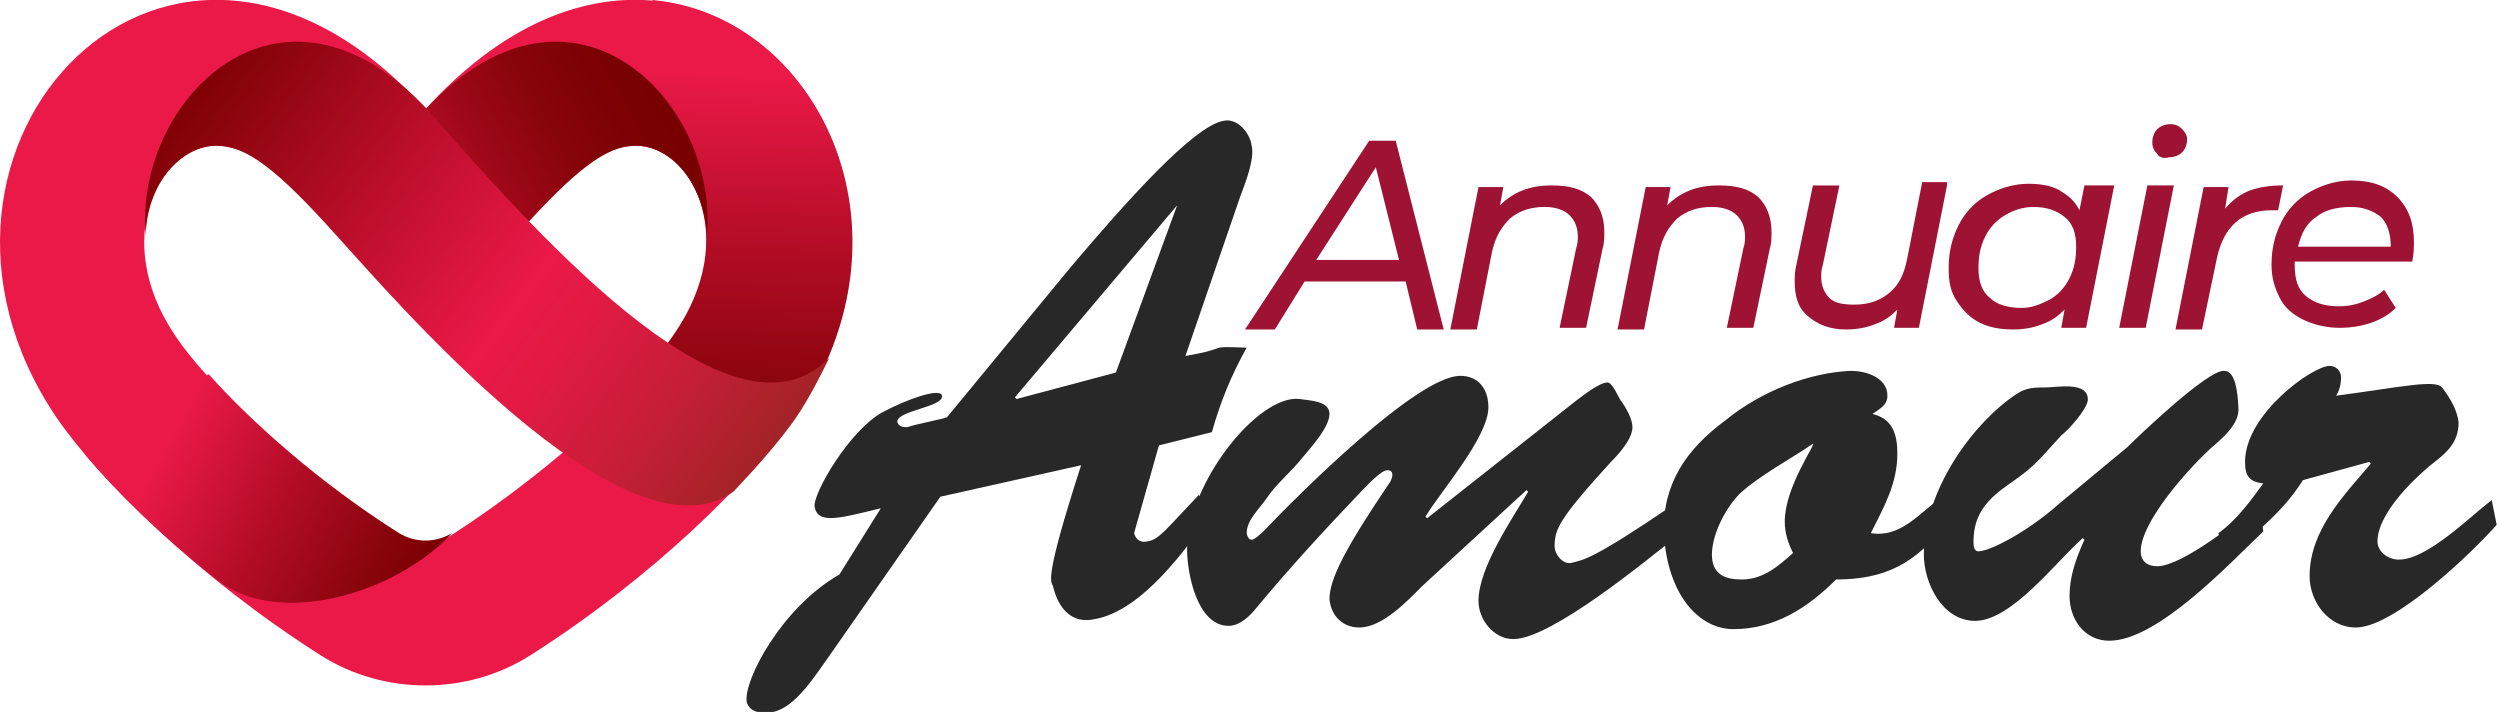
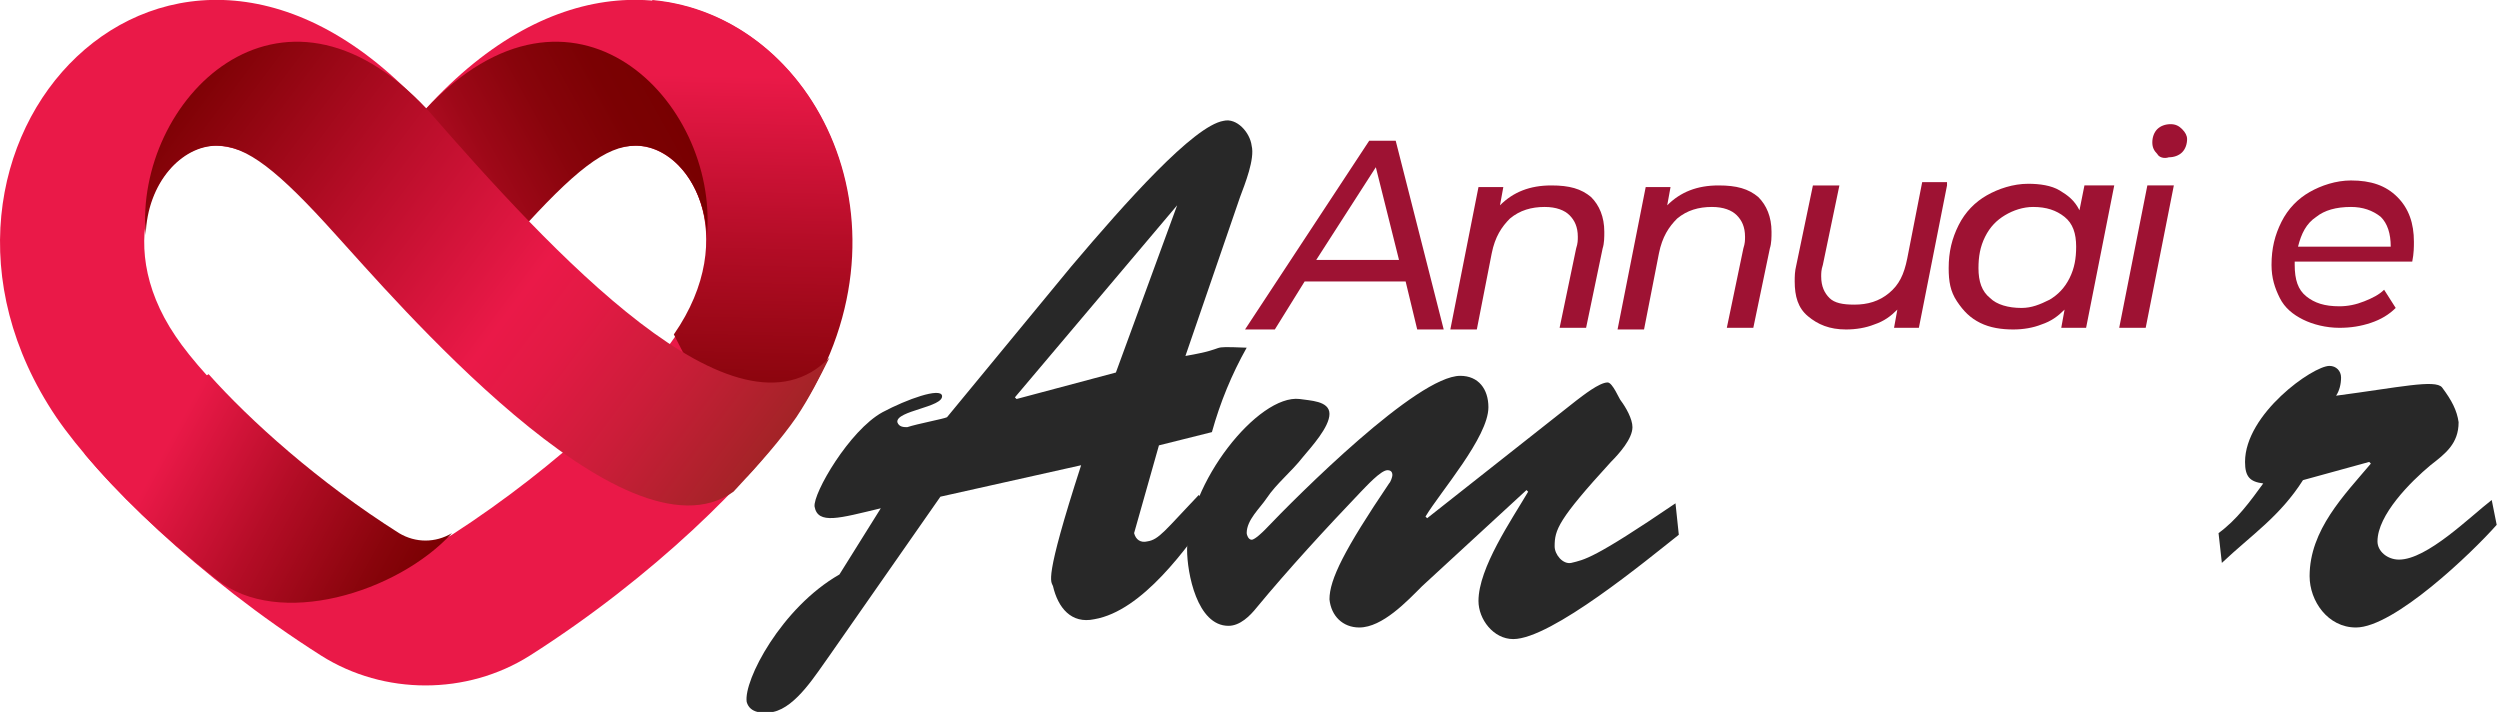
<svg xmlns="http://www.w3.org/2000/svg" version="1.1" id="Layer_1" x="0px" y="0px" width="151px" height="43px" viewBox="0 0 151 43" style="enable-background:new 0 0 151 43;" xml:space="preserve">
  <style type="text/css">
	.st0{fill:#9E1233;}
	.st1{fill:#282828;}
	.st2{fill:#EA1948;}
	.st3{fill:url(#SVGID_1_);}
	.st4{fill:url(#SVGID_2_);}
	.st5{fill:url(#SVGID_3_);}
	.st6{fill:url(#SVGID_4_);}
</style>
  <g>
    <path class="st0" d="M84.9,17h-6.1L77,19.9h-1.8l7.5-11.4h1.6l2.9,11.4h-1.6L84.9,17z M84.5,15.7l-1.4-5.6l-3.6,5.6H84.5z" />
    <path class="st0" d="M96.1,11.9c0.5,0.5,0.8,1.2,0.8,2.1c0,0.3,0,0.7-0.1,1l-1,4.8h-1.6l1-4.8c0.1-0.3,0.1-0.5,0.1-0.7   c0-0.6-0.2-1-0.5-1.3s-0.8-0.5-1.5-0.5c-0.8,0-1.5,0.2-2.1,0.7c-0.5,0.5-0.9,1.1-1.1,2.1l-0.9,4.6h-1.6l1.7-8.6h1.5l-0.2,1.1   c0.8-0.8,1.8-1.2,3.1-1.2C94.8,11.2,95.5,11.4,96.1,11.9z" />
    <path class="st0" d="M106.2,11.9c0.5,0.5,0.8,1.2,0.8,2.1c0,0.3,0,0.7-0.1,1l-1,4.8h-1.6l1-4.8c0.1-0.3,0.1-0.5,0.1-0.7   c0-0.6-0.2-1-0.5-1.3s-0.8-0.5-1.5-0.5c-0.8,0-1.5,0.2-2.1,0.7c-0.5,0.5-0.9,1.1-1.1,2.1l-0.9,4.6h-1.6l1.7-8.6h1.5l-0.2,1.1   c0.8-0.8,1.8-1.2,3.1-1.2C104.9,11.2,105.6,11.4,106.2,11.9z" />
    <path class="st0" d="M117.6,11.2l-1.7,8.6h-1.5l0.2-1.1c-0.4,0.4-0.8,0.7-1.4,0.9c-0.5,0.2-1.1,0.3-1.7,0.3c-1,0-1.7-0.3-2.3-0.8   c-0.6-0.5-0.8-1.2-0.8-2.1c0-0.3,0-0.6,0.1-1l1-4.8h1.6l-1,4.8c-0.1,0.3-0.1,0.5-0.1,0.7c0,0.6,0.2,1,0.5,1.3s0.8,0.4,1.5,0.4   c0.8,0,1.5-0.2,2.1-0.7s0.9-1.1,1.1-2.1l0.9-4.6H117.6z" />
    <path class="st0" d="M127.7,11.2l-1.7,8.6h-1.5l0.2-1.1c-0.4,0.4-0.8,0.7-1.4,0.9c-0.5,0.2-1.1,0.3-1.7,0.3c-0.7,0-1.4-0.1-2-0.4   c-0.6-0.3-1-0.7-1.4-1.3s-0.5-1.2-0.5-2c0-1,0.2-1.8,0.6-2.6s1-1.4,1.7-1.8c0.7-0.4,1.6-0.7,2.5-0.7c0.7,0,1.4,0.1,1.9,0.4   s0.9,0.6,1.2,1.2l0.3-1.5H127.7z M123.8,18.1c0.5-0.3,0.9-0.7,1.2-1.3c0.3-0.6,0.4-1.2,0.4-1.9c0-0.8-0.2-1.4-0.7-1.8   s-1.1-0.6-1.9-0.6c-0.6,0-1.2,0.2-1.7,0.5s-0.9,0.7-1.2,1.3s-0.4,1.2-0.4,1.9c0,0.8,0.2,1.4,0.7,1.8c0.4,0.4,1.1,0.6,1.9,0.6   C122.7,18.6,123.2,18.4,123.8,18.1z" />
    <path class="st0" d="M129.7,11.2h1.6l-1.7,8.6H128L129.7,11.2z M130.3,9.3c-0.2-0.2-0.3-0.4-0.3-0.7c0-0.3,0.1-0.6,0.3-0.8   c0.2-0.2,0.5-0.3,0.8-0.3c0.3,0,0.5,0.1,0.7,0.3c0.2,0.2,0.3,0.4,0.3,0.6c0,0.3-0.1,0.6-0.3,0.8c-0.2,0.2-0.5,0.3-0.8,0.3   C130.7,9.6,130.4,9.5,130.3,9.3z" />
-     <path class="st0" d="M135.9,11.5c0.6-0.2,1.2-0.3,2-0.3l-0.3,1.5c-0.1,0-0.2,0-0.4,0c-1.8,0-2.9,1-3.3,2.9l-0.9,4.3h-1.6l1.7-8.6   h1.5l-0.2,1.3C134.9,12,135.4,11.7,135.9,11.5z" />
    <path class="st0" d="M138.6,16L138.6,16c0,0.9,0.2,1.5,0.7,1.9c0.5,0.4,1.1,0.6,2,0.6c0.5,0,1-0.1,1.5-0.3c0.5-0.2,0.9-0.4,1.2-0.7   l0.7,1.1c-0.4,0.4-0.9,0.7-1.5,0.9c-0.6,0.2-1.2,0.3-1.9,0.3c-0.8,0-1.6-0.2-2.2-0.5s-1.1-0.7-1.4-1.3c-0.3-0.6-0.5-1.2-0.5-2   c0-1,0.2-1.8,0.6-2.6c0.4-0.8,1-1.4,1.7-1.8c0.7-0.4,1.6-0.7,2.5-0.7c1.2,0,2.1,0.3,2.8,1c0.7,0.7,1,1.6,1,2.7c0,0.3,0,0.7-0.1,1.2   H138.6z M139.9,13.1c-0.6,0.4-0.9,1-1.1,1.8h5.6c0-0.8-0.2-1.4-0.6-1.8c-0.5-0.4-1.1-0.6-1.8-0.6C141.1,12.5,140.4,12.7,139.9,13.1   z" />
  </g>
  <g>
    <path class="st1" d="M68.5,32.2c0.1,0.4,0.4,0.6,0.8,0.5c0.7-0.1,1.1-0.7,3.1-2.8l0.9,0.9c-1.6,2.3-4.3,6.1-7.2,6.6   c-1.4,0.3-2.2-0.7-2.5-2c-0.1-0.3-0.6-0.2,1.7-7.3L56.8,30l-6.7,9.6c-0.8,1.1-2,3.1-3.4,3.4c-0.6,0.1-1.4,0.1-1.6-0.6   c-0.2-1.3,2.1-5.7,5.6-7.7l2.5-4c-2.5,0.6-3.8,1-4-0.1c-0.1-0.8,2.1-4.6,4.1-5.7c1.5-0.8,3.5-1.5,3.6-1c0.1,0.7-2.8,0.9-2.7,1.6   c0.1,0.3,0.4,0.3,0.6,0.3c0.6-0.2,2.2-0.5,2.4-0.6l7.5-9.1c3.3-3.9,7.4-8.5,9.2-8.8c0.8-0.2,1.6,0.7,1.7,1.5   c0.2,0.8-0.4,2.3-0.7,3.1l-3.3,9.6c2.9-0.5,1.1-0.6,3.7-0.5c-0.9,1.6-1.6,3.3-2.1,5.1l-3.2,0.8L68.5,32.2z M71.1,12.4L71.1,12.4   l-9.8,11.6l0.1,0.1l6-1.6L71.1,12.4z" />
    <path class="st1" d="M85.9,35.4c-0.9,0.9-2.4,2.5-3.8,2.5c-1,0-1.7-0.7-1.8-1.7c0-1.2,0.9-3,3.6-7c0.1-0.1,0.2-0.4,0.2-0.5   c0-0.2-0.1-0.3-0.3-0.3c-0.4,0-1.3,1-1.6,1.3c-2.1,2.2-4.4,4.7-6.3,7c-0.4,0.5-1,1.1-1.7,1.1c-1.9,0-2.5-3.2-2.5-4.6   c0-4,4.3-9.4,6.8-9.1c0.6,0.1,1.8,0.1,1.8,0.9c0,0.8-1.1,2-1.6,2.6c-0.7,0.9-1.6,1.6-2.2,2.5c-0.4,0.6-1.2,1.3-1.2,2.1   c0,0.1,0.1,0.4,0.3,0.4c0.2,0,0.7-0.5,0.8-0.6c2-2.1,9.2-9.3,11.8-9.3c1.1,0,1.7,0.8,1.7,1.9c0,1.8-2.9,5.1-3.8,6.6l0.1,0.1l9-7.1   c0.4-0.3,1.4-1.1,1.9-1.1c0.3,0,0.7,1,0.8,1.1c0.3,0.4,0.7,1.1,0.7,1.6c0,0.7-0.8,1.6-1.3,2.1c-3.2,3.5-3.4,4.1-3.4,5.1   c0,0.5,0.5,1.1,1,1c0.8-0.2,1.3-0.2,6.3-3.6l0.2,1.9c-1.9,1.5-7.7,6.3-10,6.3c-1.2,0-2.1-1.2-2.1-2.3c0-2,2-4.9,3-6.6l-0.1-0.1   L85.9,35.4z" />
-     <path class="st1" d="M117.5,31.7c-1.8,2.3-3.6,3.3-6.6,3.3c-1.7,1.7-3.7,3-6.2,3c-2.1,0-4-2.1-4.2-5.8c-0.1-3,1.4-5.1,3.7-6.8   c2.2-1.8,5.1-2.9,7.6-3c0.9,0,2.2,0.4,2.2,1.5c0,0.6-0.5,0.8-0.9,1.1c1.2,0.3,1.5,1.2,1.5,2.4c0,1.8-0.8,3.2-1.6,4.8   c1.8,0.3,2.9-1.2,4.2-2.1L117.5,31.7z M105.1,29.8c-0.9,0.9-1.7,2.5-1.7,3.7c0,1.2,0.8,1.5,1.8,1.5c1.3,0,2.2-0.8,3.1-1.6   c-0.3-0.6-0.5-1.2-0.5-1.9c0-2.1,1.9-4.7,1.7-4.7C108.2,27.7,106.3,28.7,105.1,29.8z" />
-     <path class="st1" d="M128.5,27c0.8-0.8,4.8-4.6,5.8-4.6c0.3,0,0.8,0.1,0.9,2.2c0.1,1-1,1.9-1.7,2.5c-1.3,1.2-4.2,4.4-4.2,6.2   c0,0.6,0.4,0.9,1,0.9c1.5,0,5-2.8,6.2-3.8l0.2,1.7c-2.1,2-6.4,6.6-9.3,6.6c-1.5,0-2.4-1.3-2.4-2.7c0-1.2,0.4-2.3,0.9-3.4l-0.1-0.1   c-1.6,1.4-4.3,5-6.5,5c-2,0-3.1-2.3-3.1-4c0-3.9,3-8,5.6-9.7c0.6-0.4,1.1-0.4,1.8-0.4c0.6,0,2.6-0.4,2.5,0.8   c-0.1,0.6-1.2,1.8-1.6,2.1c-1.3,1.4-1.5,1.8-3.1,2.9c-1.3,0.9-2.2,1.8-2.2,3.5c0,0.2,0,0.6,0.3,0.6c0.7,0,3-1.2,4.9-2.9L128.5,27z" />
    <path class="st1" d="M139.1,29c-1.4,2.2-3.1,3.3-4.9,5l-0.2-1.8c1.1-0.8,1.9-1.9,2.7-3c-0.8-0.1-1.1-0.4-1.1-1.3   c0-2.9,4.1-5.8,5.1-5.8c0.4,0,0.7,0.3,0.7,0.7c0,0.4-0.1,0.8-0.3,1.1c3.8-0.5,6-1,6.4-0.5c0.6,0.8,0.9,1.4,1,2.1   c0,1.3-0.8,1.9-1.7,2.6c-1.2,1-3.2,3-3.2,4.6c0,0.6,0.6,1.1,1.3,1.1c1.7,0,4.3-2.6,5.6-3.6l0.3,1.5c-1.5,1.7-6.2,6.2-8.5,6.2   c-1.7,0-2.8-1.6-2.8-3.1c0-2.8,2.1-4.9,3.7-6.8l-0.1-0.1L139.1,29z" />
  </g>
  <g>
    <path class="st2" d="M25.7,6.6C10.3-10.4-7.6,8.9,3.4,25.2C6,29,12,34.9,19.4,39.6c3.8,2.4,8.8,2.4,12.6,0l0,0   c7.4-4.7,13.5-10.7,16-14.5C59.1,8.9,41.1-10.4,25.7,6.6z M40.8,20.3c-1.8,2.7-7,7.8-13.5,12c-1,0.6-2.2,0.6-3.2,0   c-6.6-4.2-11.7-9.3-13.5-12c-4-5.9-0.9-11.5,2.4-11.5c1.8,0,4,1.4,6.2,3.7l6.5,7.1l6.5-7.1c2.1-2.4,4.4-3.7,6.2-3.7   C41.7,8.8,44.8,14.3,40.8,20.3z" />
    <linearGradient id="SVGID_1_" gradientUnits="userSpaceOnUse" x1="-15383.523" y1="27.241" x2="-15399.315" y2="35.945" gradientTransform="matrix(-1 0 0 1 -15373.734 0)">
      <stop offset="0" style="stop-color:#EA1948" />
      <stop offset="0.411" style="stop-color:#B50D27" />
      <stop offset="0.803" style="stop-color:#88040B" />
      <stop offset="1" style="stop-color:#770000" />
    </linearGradient>
    <path class="st3" d="M5.1,27.4c1.9,2.3,4.7,5,8,7.6c3.7,3,10.9,0.8,14.2-2.8c-1,0.6-2.2,0.6-3.2,0c-4.9-3.1-9-6.8-11.5-9.6   L5.1,27.4z" />
    <linearGradient id="SVGID_2_" gradientUnits="userSpaceOnUse" x1="44.922" y1="4.596" x2="44.388" y2="28.607">
      <stop offset="0" style="stop-color:#EA1948" />
      <stop offset="0.411" style="stop-color:#B50D27" />
      <stop offset="0.803" style="stop-color:#88040B" />
      <stop offset="1" style="stop-color:#770000" />
    </linearGradient>
-     <path class="st4" d="M45.1,28.8c1.2-1.3,2.2-2.6,3-3.7C55.8,13.8,49.3,0.9,39.4,0l-1.1,8.7c3.4,0,6.5,5.6,2.4,11.5   c-0.6,0.9-1.7,2.2-3.1,3.6L45.1,28.8z" />
+     <path class="st4" d="M45.1,28.8c1.2-1.3,2.2-2.6,3-3.7C55.8,13.8,49.3,0.9,39.4,0l-1.1,8.7c3.4,0,6.5,5.6,2.4,11.5   L45.1,28.8z" />
    <linearGradient id="SVGID_3_" gradientUnits="userSpaceOnUse" x1="22.467" y1="16.449" x2="41.38" y2="5.942">
      <stop offset="0" style="stop-color:#EA1948" />
      <stop offset="3.411514e-02" style="stop-color:#E31743" />
      <stop offset="0.237" style="stop-color:#BC0F2B" />
      <stop offset="0.438" style="stop-color:#9E0818" />
      <stop offset="0.635" style="stop-color:#88040B" />
      <stop offset="0.824" style="stop-color:#7B0103" />
      <stop offset="1" style="stop-color:#770000" />
    </linearGradient>
    <path class="st5" d="M25.7,6.6c8.9-9.5,17.7-0.5,17,7.6c-0.2-3.2-2.2-5.4-4.3-5.4c-1.8,0-3.7,1.5-7.2,5.4L25.7,6.6z" />
    <linearGradient id="SVGID_4_" gradientUnits="userSpaceOnUse" x1="10.85" y1="3.996" x2="45.65" y2="30.056">
      <stop offset="0" style="stop-color:#770000" />
      <stop offset="0.319" style="stop-color:#BA0E2A" />
      <stop offset="0.571" style="stop-color:#EA1948" />
      <stop offset="0.658" style="stop-color:#E21A44" />
      <stop offset="0.796" style="stop-color:#CB1D39" />
      <stop offset="0.966" style="stop-color:#A62328" />
      <stop offset="1" style="stop-color:#9E2424" />
    </linearGradient>
    <path class="st6" d="M44.3,29.7c1.6-1.7,2.9-3.2,3.8-4.5c0.8-1.2,1.4-2.4,2-3.6c-5.6,5.8-16.8-6.4-24.3-15   c-8.9-9.5-17.7-0.5-17,7.6C8.9,11,11,8.8,13.1,8.8c1.8,0,3.7,1.5,7.2,5.4C23.6,17.8,37.7,34.4,44.3,29.7z" />
  </g>
</svg>